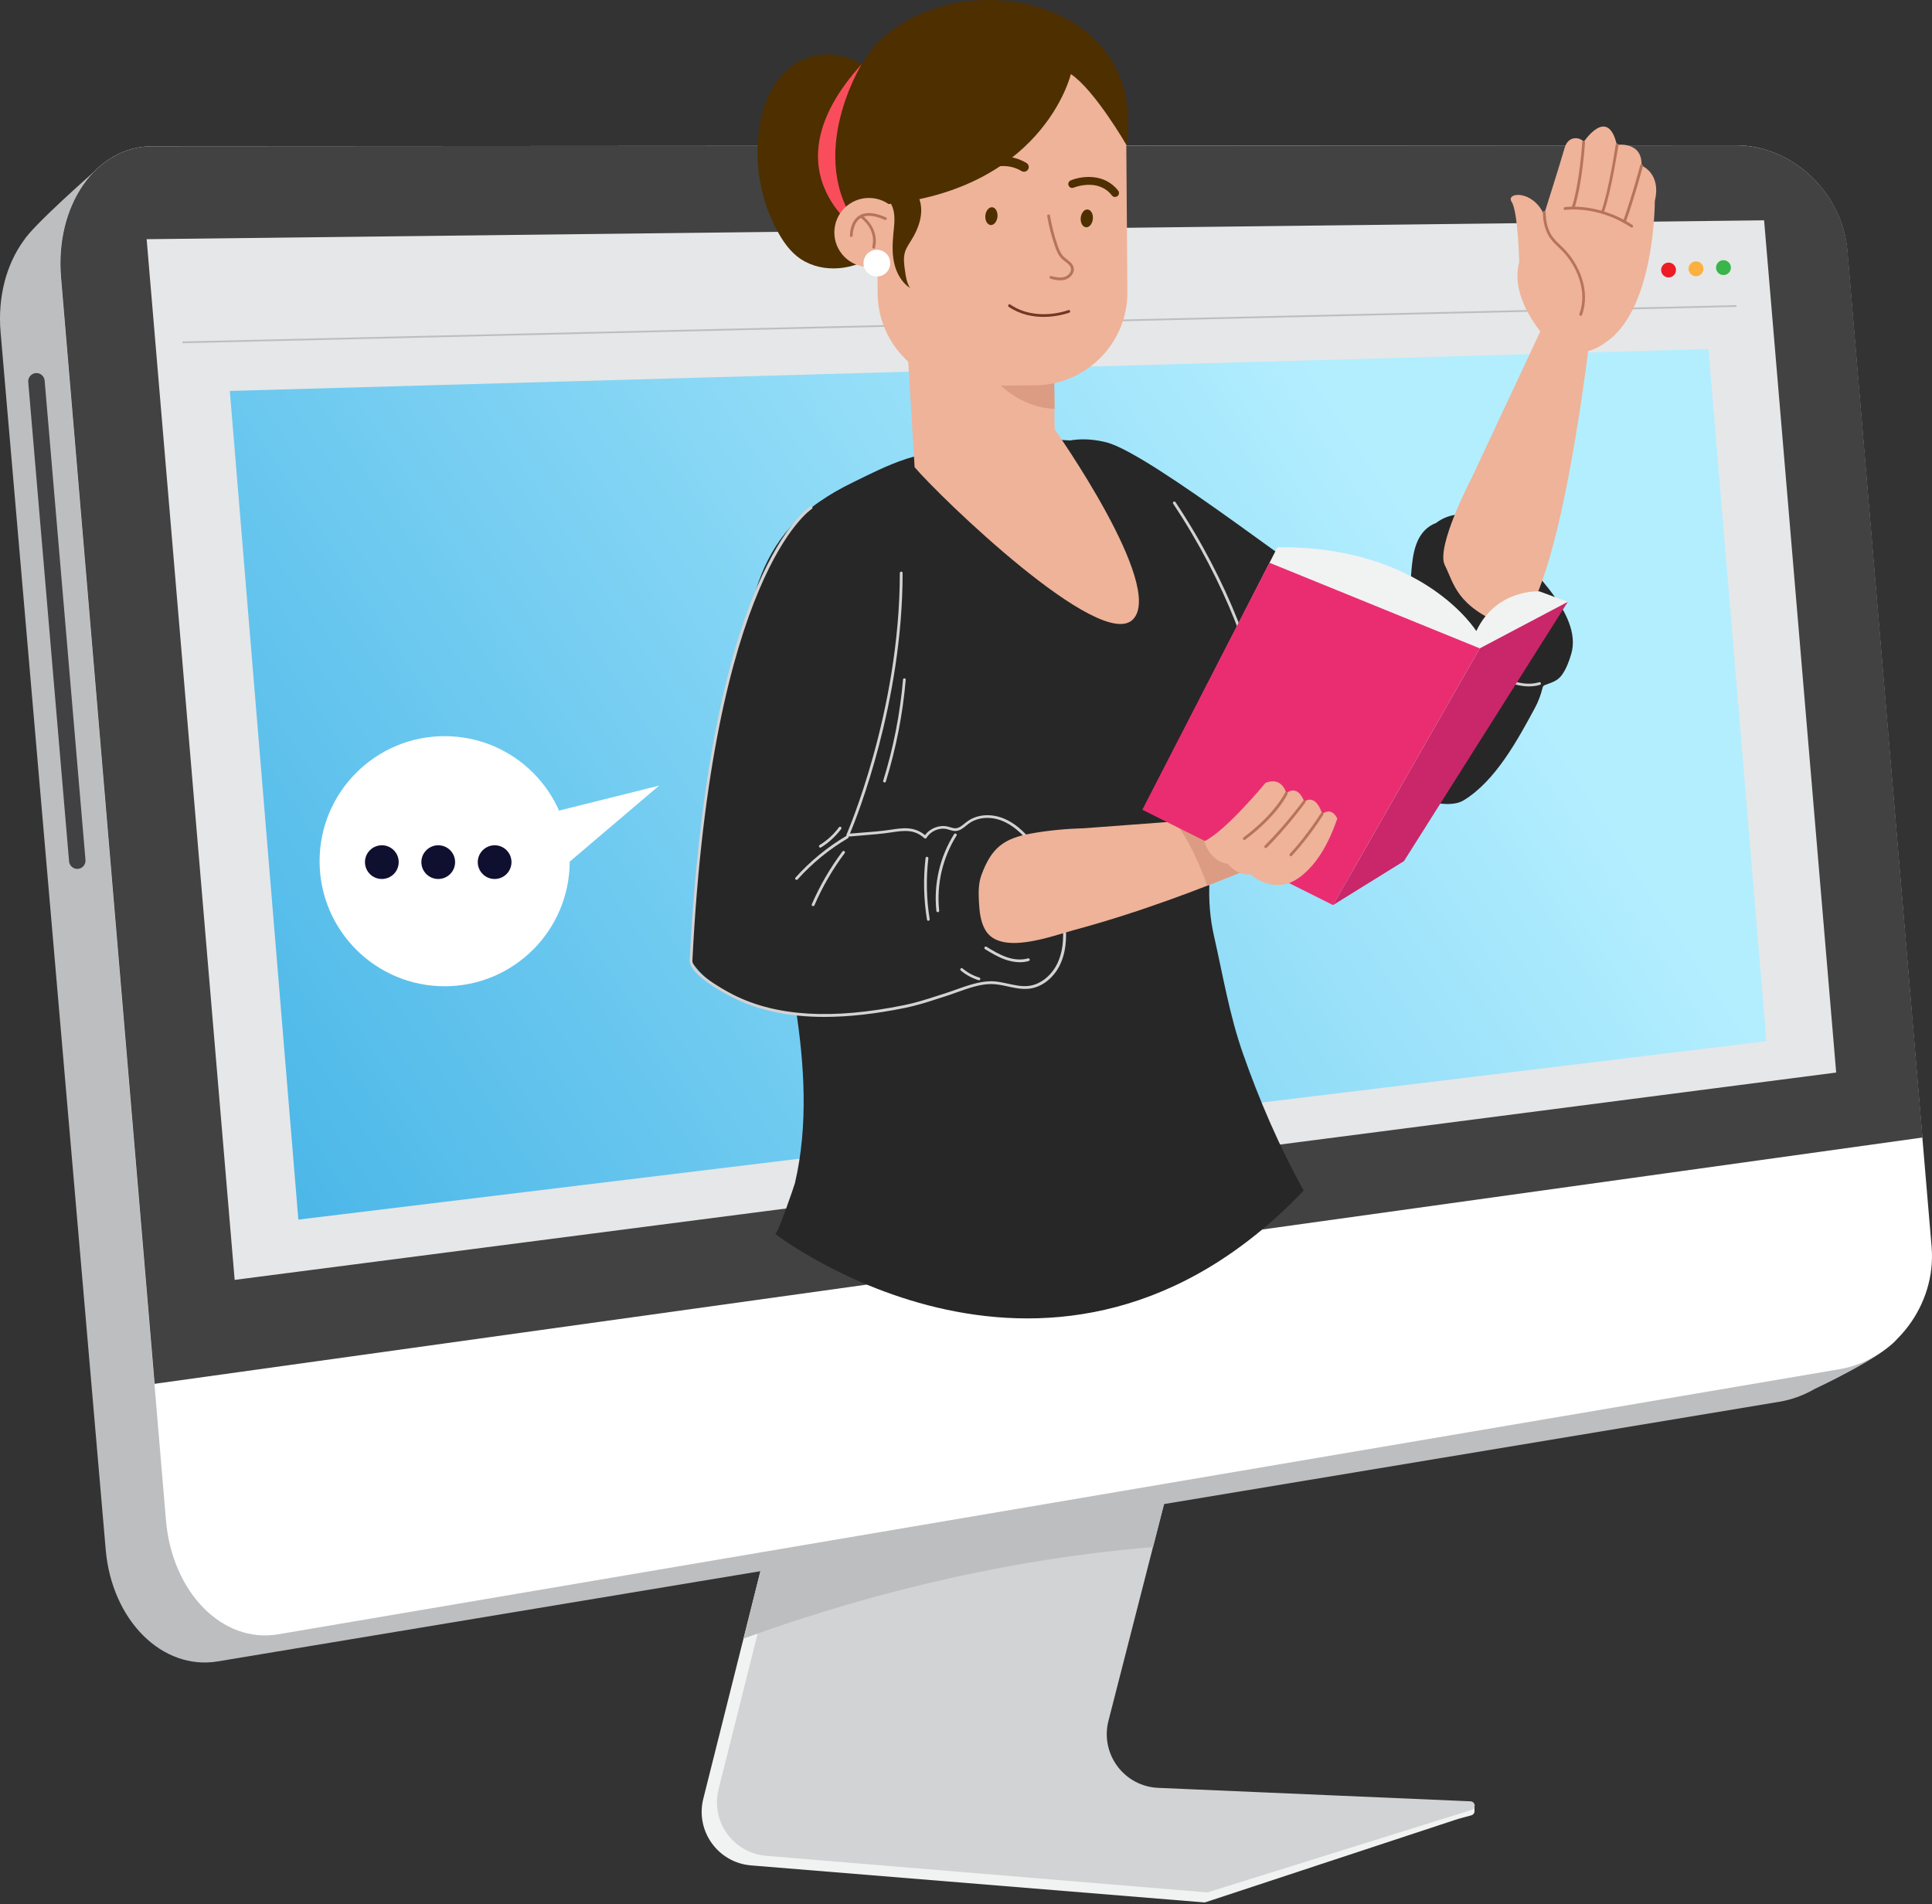
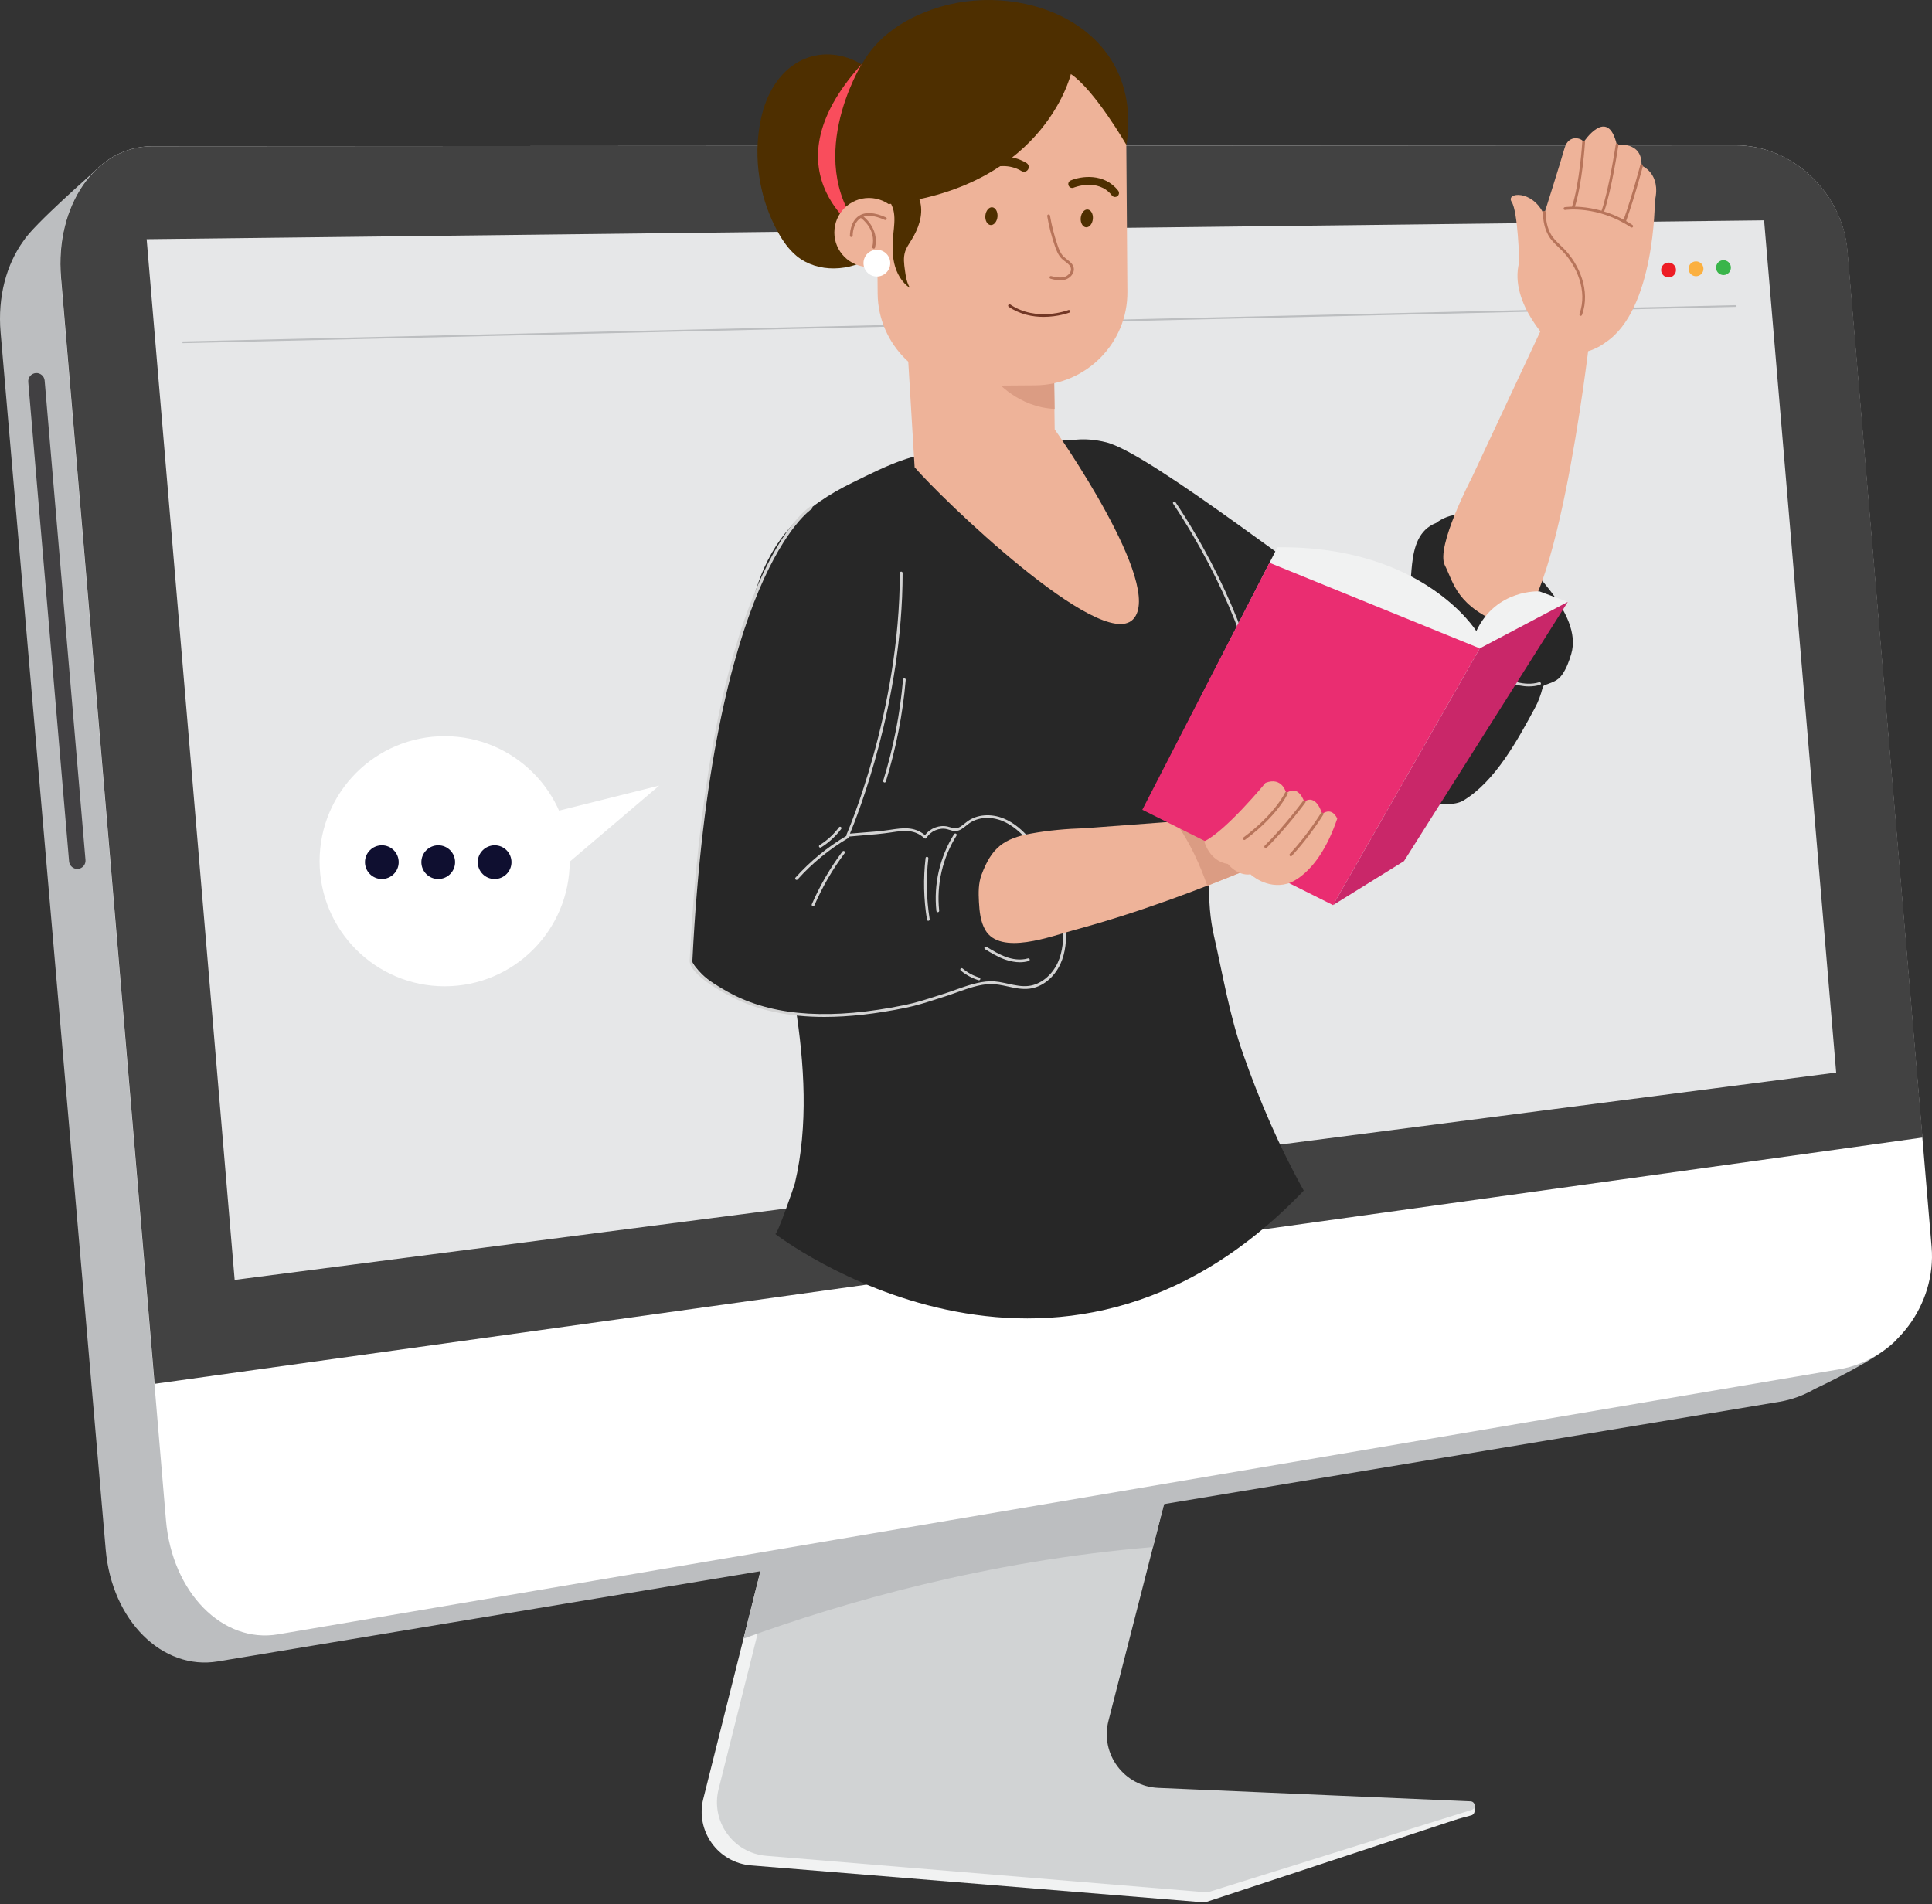
<svg xmlns="http://www.w3.org/2000/svg" width="632" height="623" viewBox="0 0 632 623" fill="none">
  <rect x="0" y="0" width="632" height="623" fill="#333333" stroke="none" />
  <path d="M357.608 566.075L385.843 455.867L257.874 477.676L230.069 588.44C227.413 598.99 234.851 609.389 245.705 610.274L393.812 622.368C393.989 622.393 394.192 622.368 394.369 622.317L476.417 595.246C477.961 594.765 477.657 592.513 476.063 592.438L373.952 588.035C362.718 587.555 354.825 576.903 357.608 566.075Z" fill="#F1F2F2" />
  <path d="M476.35 595.228L481.309 593.887C481.942 593.71 482.372 593.128 482.347 592.496L482.271 590.219L475.971 592.091L476.35 595.228Z" fill="#F1F2F2" />
  <path d="M362.608 562.942L390.843 452.734L262.874 474.543L235.07 585.307C232.413 595.858 239.851 606.256 250.705 607.141L394.663 619.083C394.84 619.108 395.042 619.083 395.22 619.033L481.392 592.113C482.935 591.632 482.632 589.381 481.038 589.305L378.926 584.903C367.718 584.447 359.825 573.796 362.608 562.942Z" fill="#D1D3D4" />
  <path d="M262.879 474.543L262.272 476.921L257.87 477.68L243.221 536.073C275.226 524.385 322.638 510.621 377.186 506.118L390.848 452.734L262.879 474.543Z" fill="#BCBEC0" />
  <path d="M611.802 438.431L618.886 431.803V418.216L611.752 414.624C602.694 309.78 593.637 204.936 584.605 100.092C583.011 81.547 566.616 66.367 548.172 66.392C380.837 66.493 213.501 66.594 46.166 66.67L30.53 56.398C30.53 56.398 10.746 73.754 7.71 78.764C7.71 78.764 7.71 78.789 7.685 78.789C2.144 86.43 -0.816 97.056 0.196 108.745C11.657 241.495 23.118 374.219 34.579 506.969C36.577 530.094 53.073 546.564 71.264 543.528C241.534 515.217 411.779 486.906 582.049 458.596C585.996 457.938 589.741 456.572 593.131 454.674L593.738 454.345C593.738 454.345 615.294 444.301 620.303 438.355C622.53 435.699 617.874 436.028 611.802 438.431Z" fill="#BCBEC0" />
  <path d="M601.762 447.94C431.491 476.858 261.246 505.751 90.976 534.669C72.811 537.756 56.29 520.956 54.291 497.351C42.83 361.843 31.369 226.336 19.908 90.802C17.909 67.197 31.369 47.868 49.787 47.843C222.486 47.742 395.186 47.64 567.859 47.539C586.303 47.539 602.698 63.023 604.292 81.947C613.476 190.612 622.685 299.251 631.869 407.915C633.488 426.84 619.927 444.853 601.762 447.94Z" fill="white" />
  <path d="M567.913 47.539C395.214 47.64 222.515 47.742 49.841 47.843C31.398 47.843 17.963 67.172 19.962 90.802C30.158 211.434 40.379 332.09 50.575 452.722C243.363 425.853 436.125 399.009 628.912 372.141C620.74 275.418 612.543 178.67 604.371 81.947C602.726 63.023 586.332 47.539 567.913 47.539Z" fill="#424242" />
  <path d="M577.075 72.078C400.707 74.127 224.339 76.202 47.972 78.251C57.56 191.748 67.175 305.219 76.763 418.716C251.385 396.098 426.007 373.505 600.654 350.886C592.786 257.959 584.918 165.031 577.075 72.078Z" fill="#E6E7E8" />
  <path d="M59.69 112L568.047 100.109" stroke="#BCBEC0" stroke-width="0.567" stroke-miterlimit="10" />
  <path d="M548.252 88.236C548.303 89.576 547.265 90.715 545.925 90.766C544.584 90.816 543.445 89.779 543.395 88.438C543.344 87.097 544.381 85.959 545.722 85.908C547.063 85.857 548.202 86.895 548.252 88.236Z" fill="#ED1C24" />
  <path d="M557.235 87.837C557.285 89.178 556.248 90.317 554.907 90.367C553.566 90.418 552.427 89.38 552.377 88.04C552.326 86.699 553.364 85.56 554.705 85.51C556.045 85.459 557.184 86.496 557.235 87.837Z" fill="#FBB040" />
  <path d="M566.217 87.454C566.268 88.795 565.23 89.934 563.889 89.984C562.548 90.035 561.41 88.998 561.359 87.657C561.309 86.316 562.346 85.177 563.687 85.127C565.028 85.076 566.166 86.114 566.217 87.454Z" fill="#39B54A" />
  <path d="M25.507 284.256C24.039 284.383 22.724 283.269 22.597 281.802L9.239 124.966C9.112 123.499 10.226 122.183 11.693 122.057C13.16 121.93 14.476 123.043 14.602 124.511L27.961 281.347C28.087 282.814 26.974 284.13 25.507 284.256Z" fill="#414042" />
-   <path d="M558.869 114.188L577.844 340.624L97.596 398.992L75.18 127.9L558.869 114.188Z" fill="url(#paint0_linear_591_36575)" />
  <path d="M254.978 25.548C251.056 30.38 249.058 36.528 248.248 42.701C246.73 53.985 248.906 65.724 254.371 75.718C256.015 78.729 257.989 81.613 260.645 83.789C267.527 89.38 278.128 88.899 285.439 83.89C292.751 78.88 296.976 70.203 298.14 61.423C299.633 50.266 295.787 37.11 289.31 28.027C281.037 16.389 264.693 13.53 254.978 25.548Z" fill="#4E2F00" />
  <path d="M281.923 20.938C281.923 20.938 261.405 53.904 283.441 77.433C283.441 77.433 248.805 57.42 281.923 20.938Z" fill="#F94D5C" />
  <path d="M339.522 149.056C339.522 149.056 347.162 141.011 361.887 144.704C376.612 148.398 433.234 193.534 445.125 199.707C445.125 199.707 447.073 193.559 453.474 200.011C459.875 206.462 454.891 198.771 459.344 196.469C463.796 194.166 458.256 175.495 469.818 171.067C469.818 171.067 479.103 163.199 489.223 173.876C499.343 184.552 517.888 200.618 513.992 213.926C513.283 216.304 512.398 218.758 510.956 220.782C509.488 222.831 507.743 223.186 505.44 224.096C505.238 224.172 505.036 224.248 504.884 224.425C504.707 224.602 504.631 224.881 504.58 225.134C504.024 227.36 503.214 229.536 502.126 231.56C496.484 242.009 489.172 255.57 478.723 261.87C467.389 268.726 422.658 243.628 403.101 229.612L339.522 149.056Z" fill="#272727" />
  <path d="M481.383 156.422C481.383 156.422 469.594 178.914 472.63 184.91C475.666 190.906 476.298 198.218 492.338 204.644C508.379 211.071 519.814 112.425 519.814 112.425C519.814 112.425 516.854 102.001 506.026 103.823L481.383 156.422Z" fill="#EEB399" />
  <path d="M508.034 113.106C508.034 113.106 493.335 99.368 496.978 85.731C496.978 85.731 496.573 69.185 494.499 66.048C492.424 62.911 501.33 61.924 505.074 70.197C505.074 70.197 510.488 53.145 511.804 48.439C513.145 43.733 517.623 45.2 518.028 46.491C518.028 46.491 525.921 34.448 528.907 47.402C528.907 47.402 537.306 46.061 536.978 54.182C536.978 54.182 543.53 56.611 541.329 65.77C541.329 65.77 541.43 101.418 525.137 112.069C525.162 112.069 516.307 119.153 508.034 113.106Z" fill="#EEB399" />
  <path d="M517.074 103.34C517.251 103.34 517.428 103.214 517.504 103.037C520.389 95.092 516.568 86.389 511.508 81.278C511.154 80.924 510.8 80.595 510.446 80.241C509.256 79.103 508.017 77.913 507.258 76.497C506.195 74.549 505.689 72.322 505.613 69.438C505.613 69.185 505.411 69.008 505.158 69.008C505.158 69.008 505.158 69.008 505.133 69.008C504.88 69.008 504.677 69.236 504.702 69.463C504.778 72.499 505.335 74.852 506.474 76.927C507.308 78.495 508.599 79.71 509.838 80.899C510.193 81.228 510.547 81.582 510.876 81.911C515.733 86.794 519.427 95.143 516.669 102.708C516.594 102.935 516.695 103.214 516.948 103.29C516.973 103.34 517.024 103.34 517.074 103.34Z" fill="#B7745A" />
  <path d="M533.78 74.448C533.932 74.448 534.058 74.372 534.16 74.246C534.286 74.043 534.235 73.765 534.033 73.613C522.825 66.15 511.971 67.743 511.87 67.769C511.617 67.819 511.465 68.047 511.491 68.3C511.516 68.553 511.744 68.705 512.022 68.68C512.123 68.654 522.648 67.111 533.552 74.397C533.603 74.423 533.679 74.448 533.78 74.448Z" fill="#B7745A" />
  <path d="M514.6 68.437C514.802 68.437 514.979 68.31 515.03 68.133C517.686 59.911 518.471 46.653 518.496 46.527C518.521 46.274 518.319 46.072 518.066 46.046C517.838 45.996 517.61 46.223 517.585 46.476C517.585 46.603 516.776 59.734 514.17 67.855C514.094 68.083 514.22 68.361 514.473 68.437C514.498 68.437 514.549 68.437 514.6 68.437Z" fill="#B7745A" />
  <path d="M524.262 69.693C524.439 69.693 524.616 69.566 524.692 69.389C527.197 62.255 529.398 47.606 529.423 47.454C529.448 47.201 529.297 46.973 529.044 46.948C528.791 46.923 528.563 47.075 528.538 47.328C528.512 47.479 526.336 62.027 523.857 69.086C523.781 69.313 523.908 69.592 524.135 69.668C524.161 69.693 524.211 69.693 524.262 69.693Z" fill="#B7745A" />
  <path d="M531.371 73.001C531.548 73.001 531.725 72.874 531.801 72.697C534.863 64.146 537.418 54.38 537.443 54.279C537.519 54.026 537.367 53.798 537.114 53.722C536.861 53.671 536.634 53.798 536.558 54.051C536.532 54.152 533.977 63.867 530.941 72.394C530.865 72.621 530.992 72.9 531.219 72.975C531.27 72.975 531.321 73.001 531.371 73.001Z" fill="#B7745A" />
  <path d="M296.416 150.14C290.344 152.114 284.221 155.251 278.908 157.857C271.293 161.576 264.057 166.231 258.39 172.607C249.231 182.929 245.031 196.895 244.121 210.658C243.21 224.422 245.335 238.185 247.435 251.822C251.432 277.603 256.189 303.282 260.186 329.038C263.146 348.038 264.462 368.177 260.035 387.077C259.857 387.861 254.241 404.205 253.583 403.673C253.583 403.673 345.245 474.463 426.484 389.505C418.54 375.261 411.987 360.031 406.598 344.673C402.146 331.973 400.096 319.272 397.136 306.268C394.606 295.212 394.859 281.246 399.818 270.949C405.839 258.45 412.063 246.079 412.038 231.86C412.013 210.203 398.553 189.76 388.559 171.342C383.221 161.525 376.972 151.076 366.523 147.129C363.689 146.067 360.704 145.536 357.718 145.03C339.022 141.816 321.337 145.864 302.994 148.521C300.869 148.875 298.643 149.432 296.416 150.14Z" fill="#272727" />
  <path d="M397.471 276.042C397.623 276.042 397.8 275.966 397.876 275.789C398.508 274.6 413.309 246.34 412.525 231.843C411.791 218.029 401.924 190.376 384.517 164.266C384.391 164.063 384.087 164.013 383.885 164.139C383.682 164.291 383.632 164.569 383.758 164.772C401.064 190.755 410.88 218.206 411.614 231.893C412.373 246.137 397.218 275.081 397.066 275.384C396.94 275.612 397.041 275.89 397.243 275.991C397.319 276.042 397.395 276.042 397.471 276.042Z" fill="#D3D3D3" />
  <path d="M344.657 114.292L345.011 140.477C345.011 140.477 381.19 191.71 370.64 202.615C360.09 213.519 307.541 162.666 299.192 152.849L295.929 98.656L344.657 114.292Z" fill="#EEB399" />
  <path d="M325.717 124.416C325.717 124.416 333.029 133.271 344.996 133.777L344.844 123.227L325.717 124.416Z" fill="#DB9C83" />
  <path d="M317.686 126.215L338.66 126.063C355.358 125.936 368.919 112.173 368.792 95.475L368.413 43.508C368.286 26.81 354.523 13.249 337.825 13.376L316.851 13.528C300.153 13.654 286.617 27.418 286.718 44.116L287.098 96.082C287.25 112.78 301.013 126.341 317.686 126.215Z" fill="#EEB399" />
  <path d="M368.489 47.429C368.489 47.429 358.091 29.44 350.298 24.228C350.298 24.228 341.089 63.621 285.505 67.213C285.505 67.213 286.112 55.803 280.495 44.418C274.904 33.008 279.306 10.617 307.693 2.217C336.105 -6.157 374.283 9.251 368.489 47.429Z" fill="#4E2F00" />
  <path d="M283.111 87.304C289.334 87.937 294.875 83.383 295.482 77.184C296.115 70.96 291.561 65.42 285.362 64.812C279.138 64.205 273.598 68.734 272.991 74.933C272.358 81.131 276.912 86.672 283.111 87.304Z" fill="#EEB399" />
  <path d="M326.301 70.889C326.149 72.483 325.137 73.723 324.049 73.622C322.961 73.52 322.177 72.129 322.329 70.535C322.48 68.941 323.492 67.701 324.58 67.803C325.668 67.904 326.427 69.27 326.301 70.889Z" fill="#4E2F00" />
  <path d="M357.5 71.624C357.348 73.218 356.336 74.457 355.248 74.356C354.161 74.255 353.376 72.863 353.528 71.269C353.68 69.675 354.692 68.436 355.78 68.537C356.893 68.638 357.652 70.004 357.5 71.624Z" fill="#4E2F00" />
  <path d="M316.057 58.873C315.602 58.873 315.172 58.671 314.868 58.316C314.337 57.659 314.413 56.697 315.071 56.141C315.501 55.786 325.874 47.412 335.766 53.307C336.5 53.737 336.753 54.699 336.298 55.432C335.868 56.166 334.906 56.394 334.172 55.964C326.127 51.157 317.12 58.468 317.019 58.519C316.766 58.746 316.412 58.873 316.057 58.873Z" fill="#4E2F00" />
  <path d="M364.741 64.442C364.362 64.442 363.982 64.265 363.729 63.936C359.2 58.117 351.307 61.356 351.231 61.381C350.573 61.659 349.839 61.356 349.561 60.698C349.283 60.04 349.586 59.306 350.244 59.028C353.609 57.611 361.174 56.473 365.779 62.368C366.209 62.924 366.107 63.734 365.551 64.164C365.298 64.341 365.02 64.442 364.741 64.442Z" fill="#4E2F00" />
  <path d="M341.371 103.675C346.127 103.675 349.72 102.309 349.796 102.284C350.023 102.182 350.15 101.929 350.049 101.702C349.948 101.474 349.694 101.347 349.467 101.449C349.366 101.499 339.018 105.421 330.492 99.627C330.289 99.475 329.986 99.551 329.859 99.754C329.707 99.956 329.783 100.234 329.986 100.386C333.755 102.941 337.879 103.675 341.371 103.675Z" fill="#723725" />
  <path d="M346.842 91.713C347.373 91.713 347.93 91.662 348.461 91.485C350.106 91.004 351.624 89.309 351.219 87.538C350.941 86.324 349.979 85.59 349.043 84.882C348.664 84.578 348.309 84.3 347.981 83.996C346.969 83.01 346.412 81.593 345.957 80.252C344.869 77.089 344.034 73.826 343.477 70.537C343.427 70.284 343.199 70.106 342.946 70.157C342.693 70.208 342.541 70.435 342.566 70.688C343.123 74.028 343.983 77.342 345.096 80.555C345.577 81.947 346.184 83.516 347.348 84.654C347.702 85.008 348.107 85.312 348.487 85.59C349.321 86.223 350.106 86.83 350.308 87.741C350.587 88.98 349.423 90.245 348.183 90.6C346.791 91.004 345.223 90.65 343.857 90.321C343.604 90.271 343.376 90.422 343.325 90.65C343.275 90.903 343.427 91.131 343.654 91.181C344.666 91.485 345.754 91.713 346.842 91.713Z" fill="#B7745A" />
  <path d="M278.479 77.537C278.706 77.486 278.934 77.334 278.934 77.081C278.934 77.031 278.909 73.033 281.489 71.364C283.286 70.174 285.968 70.377 289.434 71.945C289.661 72.047 289.94 71.945 290.041 71.718C290.142 71.49 290.041 71.212 289.813 71.111C286.043 69.415 283.058 69.238 280.983 70.605C277.998 72.553 278.023 76.904 278.023 77.107C278.023 77.36 278.226 77.537 278.479 77.537Z" fill="#B7745A" />
  <path d="M285.815 81.357C286.017 81.357 286.219 81.206 286.245 81.003C287.737 74.577 282.298 70.706 282.247 70.656C282.045 70.529 281.767 70.554 281.615 70.757C281.463 70.959 281.514 71.237 281.716 71.389C281.918 71.541 286.7 74.957 285.359 80.775C285.309 81.028 285.46 81.256 285.688 81.307C285.739 81.357 285.789 81.357 285.815 81.357Z" fill="#B7745A" />
  <path d="M291.223 86.088C291.223 88.491 289.275 90.465 286.846 90.465C284.417 90.465 282.469 88.517 282.469 86.088C282.469 83.659 284.417 81.711 286.846 81.711C289.275 81.711 291.223 83.659 291.223 86.088Z" fill="white" />
  <path d="M292.247 76.391C291.943 79.654 291.792 82.969 292.525 86.157C293.259 89.344 294.954 92.406 297.687 94.227C296.599 92.507 296.295 90.407 296.017 88.383C295.738 86.384 295.46 84.31 296.067 82.387C296.497 80.995 297.383 79.756 298.142 78.516C300.419 74.873 302.013 70.496 301.077 66.296C300.798 65.082 300.318 63.892 299.508 62.956C298.446 61.717 296.953 60.983 295.41 60.477C292.272 59.44 287.617 60.553 290.122 64.398C291.21 66.043 292.121 67.586 292.424 69.56C292.778 71.837 292.475 74.139 292.247 76.391Z" fill="#4E2F00" />
  <path d="M498.739 212.99C499.877 212.99 501.041 212.813 502.078 212.231C503.647 211.371 504.836 209.625 505.292 207.5C505.696 205.628 505.57 203.73 505.469 201.883C505.443 201.63 505.292 201.478 504.988 201.453C504.735 201.478 504.558 201.681 504.558 201.934C504.684 203.705 504.811 205.552 504.406 207.297C504.001 209.17 502.989 210.688 501.648 211.421C500.004 212.332 497.904 212.104 496.234 211.801C491.528 210.966 486.949 209.119 482.977 206.437C482.774 206.311 482.496 206.361 482.344 206.564C482.192 206.766 482.268 207.044 482.471 207.196C486.544 209.929 491.25 211.826 496.057 212.686C496.892 212.864 497.803 212.99 498.739 212.99Z" fill="#D3D3D3" />
  <path d="M500.137 224.557C501.351 224.557 502.566 224.405 503.755 224.051C504.008 223.975 504.134 223.722 504.058 223.495C503.982 223.267 503.729 223.115 503.502 223.191C498.593 224.684 493.28 222.407 489.713 220.585C483.211 217.245 477.265 212.919 472.104 207.758C471.927 207.581 471.649 207.581 471.472 207.758C471.294 207.935 471.294 208.213 471.472 208.39C476.709 213.627 482.73 218.004 489.333 221.395C492.167 222.837 496.089 224.557 500.137 224.557Z" fill="#D3D3D3" />
  <path d="M477.649 239.255C477.75 239.255 477.851 239.23 477.952 239.154C478.155 239.002 478.155 238.698 478.003 238.521C469.629 228.907 460.141 218.003 457.105 204.669C457.055 204.442 456.852 204.29 456.624 204.315C456.397 204.341 456.22 204.518 456.22 204.745C456.194 205.985 456.144 207.301 456.093 208.616C455.865 214.106 455.612 220.305 457.004 225.39C457.08 225.643 457.333 225.77 457.561 225.719C457.814 225.643 457.94 225.416 457.889 225.163C456.549 220.229 456.802 214.081 457.004 208.667C457.004 208.389 457.029 208.136 457.029 207.857C460.748 220.052 469.528 230.147 477.345 239.128C477.396 239.204 477.522 239.255 477.649 239.255Z" fill="#D3D3D3" />
  <path d="M451.212 239.782C451.263 239.782 451.313 239.782 451.364 239.757C451.592 239.655 451.718 239.402 451.617 239.175C447.038 227.309 444.735 214.33 444.963 201.604C444.963 201.351 444.761 201.148 444.508 201.148C444.255 201.174 444.052 201.351 444.052 201.604C443.825 214.431 446.152 227.537 450.782 239.504C450.858 239.681 451.035 239.782 451.212 239.782Z" fill="#D3D3D3" />
  <path d="M450.564 212.895H450.589C450.842 212.87 451.019 212.667 450.994 212.414L450.412 205.28C450.387 205.027 450.184 204.824 449.931 204.875C449.678 204.9 449.501 205.103 449.526 205.356L450.108 212.49C450.134 212.718 450.336 212.895 450.564 212.895Z" fill="#D3D3D3" />
  <path d="M440.355 206.053C440.557 206.053 440.734 205.926 440.785 205.724L442.505 200.006C442.581 199.753 442.455 199.5 442.202 199.449C441.974 199.374 441.696 199.525 441.645 199.753L439.925 205.471C439.849 205.724 439.975 205.977 440.228 206.027C440.254 206.053 440.304 206.053 440.355 206.053Z" fill="#D3D3D3" />
  <path d="M265.359 166.141C265.359 166.141 232.494 186.204 226.094 314.248C226.094 314.248 247.017 353.944 340.476 315.108C340.476 315.108 341.766 283.103 334.505 267.721L277.301 273.262C277.301 273.262 294.809 233.566 294.809 187.469" fill="#272727" />
  <path d="M269.686 332.684C277.656 332.684 286.46 331.697 296.125 329.724C299.793 328.965 303.108 327.927 306.599 326.789C307.409 326.536 308.218 326.283 309.053 326.004C310.293 325.625 311.532 325.17 312.873 324.689C316.567 323.373 320.413 321.982 324.005 321.931C325.903 321.906 327.8 322.311 329.673 322.715C331.95 323.221 334.303 323.728 336.706 323.449C340.957 322.943 344.853 319.806 346.902 315.303C348.521 311.761 349.053 307.459 348.572 302.146C347.686 292.507 343.866 283.045 337.794 275.48C334.707 271.634 331.646 269.13 328.382 267.789C324.157 266.043 319.603 266.423 316.441 268.725C316.137 268.953 315.859 269.18 315.555 269.408C314.594 270.192 313.683 270.926 312.595 270.977C312.064 271.002 311.457 270.825 310.875 270.648C310.596 270.572 310.318 270.471 310.04 270.42C307.333 269.762 304.221 270.951 302.601 273.228C299.034 270.268 295.188 270.875 291.444 271.432C288.357 271.913 285.144 272.166 282.032 272.393C280.692 272.495 279.351 272.596 278.035 272.722C280.363 267.182 295.264 229.788 295.264 187.461C295.264 187.208 295.062 187.005 294.809 187.005C294.556 187.005 294.354 187.208 294.354 187.461C294.354 232.925 277.074 272.672 276.896 273.076C276.821 273.228 276.846 273.405 276.947 273.532C277.048 273.658 277.2 273.734 277.352 273.709C278.92 273.557 280.514 273.431 282.083 273.304C285.195 273.051 288.433 272.798 291.571 272.317C296.074 271.609 299.262 271.381 302.374 274.215C302.475 274.316 302.601 274.341 302.753 274.341C302.88 274.316 303.006 274.24 303.082 274.114C304.398 271.887 307.282 270.648 309.812 271.255C310.065 271.305 310.318 271.407 310.571 271.483C311.204 271.685 311.836 271.887 312.595 271.862C313.987 271.811 315.049 270.926 316.087 270.091C316.365 269.863 316.643 269.636 316.921 269.433C319.831 267.308 324.056 266.979 327.978 268.598C331.089 269.889 334.05 272.317 337.035 276.037C342.981 283.45 346.725 292.76 347.611 302.222C348.091 307.384 347.56 311.533 346.017 314.923C344.119 319.072 340.4 322.083 336.529 322.538C334.303 322.817 332.127 322.336 329.799 321.83C327.902 321.425 325.954 320.97 323.93 321.02C320.185 321.096 316.264 322.488 312.494 323.829C311.178 324.309 309.939 324.739 308.724 325.119C307.889 325.372 307.08 325.65 306.27 325.903C302.804 327.016 299.515 328.079 295.872 328.813C272.317 333.62 254.05 332.532 240.059 325.524C235.303 323.12 226.321 317.706 226.499 314.24C232.824 187.891 265.233 166.689 265.562 166.487C265.764 166.36 265.84 166.082 265.714 165.854C265.587 165.652 265.309 165.576 265.081 165.702C264.752 165.905 256.631 171.041 247.675 191.939C232.748 226.752 227.435 277.631 225.613 314.164C225.385 318.895 237.276 325.119 239.68 326.308C248.13 330.584 258.048 332.684 269.686 332.684Z" fill="#D3D3D3" />
  <path d="M289.351 256.001C289.553 256.001 289.73 255.875 289.781 255.672C293.121 244.844 295.322 233.661 296.283 222.403C296.308 222.15 296.106 221.922 295.878 221.922C295.65 221.871 295.397 222.074 295.397 222.327C294.436 233.509 292.26 244.641 288.921 255.394C288.845 255.622 288.971 255.9 289.224 255.951C289.25 256.001 289.3 256.001 289.351 256.001Z" fill="#D3D3D3" />
  <path d="M354.79 270.951C348.971 271.128 343.102 271.634 337.384 272.672C328.326 274.291 324.354 277.352 321.065 286.207C320.028 289.016 320.078 292.077 320.23 295.037C320.407 298.2 320.711 301.438 322.28 304.196C327.162 312.747 343.987 306.245 351.324 304.272C371.969 298.706 392.26 291.141 411.994 282.868C411.994 282.868 419.609 275.176 412.753 266.625L354.79 270.951Z" fill="#EEB399" />
  <path d="M405.721 267.188L410.072 269.439L414.955 277.94C413.918 280.951 411.995 282.899 411.995 282.899C406.353 285.252 400.66 287.554 394.943 289.781C392.893 283.911 389.275 275.233 384.266 268.781C394.993 267.972 401.166 267.516 405.721 267.188Z" fill="#DB9C83" />
  <path d="M512.863 196.901L503.578 193.461C503.578 193.461 489.435 192.6 482.933 206.465C482.933 206.465 465.678 178.483 417.886 179.039L375.18 262.454L445.312 287.35L512.863 196.901Z" fill="#F1F2F2" />
  <path d="M484.061 212.109L436.066 296.105L373.676 264.91L415.269 184.102L484.061 212.109Z" fill="#EA2D71" />
  <path d="M484.072 212.104L512.863 196.898L459.278 281.705L436.077 296.1L484.072 212.104Z" fill="#C92769" />
  <path d="M306.77 298.419C306.796 298.419 306.796 298.419 306.821 298.419C307.074 298.394 307.251 298.166 307.226 297.913C306.315 289.362 308.339 280.633 312.893 273.372C313.02 273.17 312.969 272.891 312.741 272.74C312.539 272.613 312.261 272.664 312.109 272.891C307.428 280.355 305.379 289.261 306.315 298.015C306.34 298.242 306.543 298.419 306.77 298.419Z" fill="#D3D3D3" />
  <path d="M320.232 320.697C320.434 320.697 320.611 320.571 320.662 320.368C320.738 320.141 320.611 319.862 320.358 319.812C318.359 319.204 316.462 318.167 314.868 316.826C314.691 316.674 314.387 316.7 314.235 316.877C314.084 317.079 314.109 317.358 314.286 317.509C315.981 318.926 317.98 320.014 320.105 320.672C320.13 320.697 320.181 320.697 320.232 320.697Z" fill="#D3D3D3" />
  <path d="M303.663 301.23C303.688 301.23 303.714 301.23 303.739 301.23C303.992 301.18 304.144 300.952 304.118 300.699C303.056 294.121 302.904 287.416 303.688 280.813C303.714 280.56 303.536 280.332 303.283 280.307C302.98 280.282 302.803 280.459 302.777 280.712C301.993 287.391 302.145 294.172 303.233 300.851C303.233 301.079 303.435 301.23 303.663 301.23Z" fill="#D3D3D3" />
  <path d="M260.588 287.858C260.715 287.858 260.842 287.807 260.917 287.706C265.674 282.393 271.215 277.864 277.388 274.221C277.616 274.095 277.666 273.816 277.54 273.589C277.413 273.386 277.135 273.31 276.907 273.437C270.658 277.131 265.067 281.71 260.234 287.099C260.057 287.276 260.082 287.58 260.26 287.731C260.361 287.833 260.487 287.858 260.588 287.858Z" fill="#D3D3D3" />
  <path d="M266.021 296.426C266.198 296.426 266.375 296.325 266.426 296.148C269.031 290.101 272.371 284.358 276.318 279.096C276.47 278.893 276.419 278.615 276.217 278.463C276.014 278.311 275.736 278.362 275.584 278.564C271.587 283.903 268.222 289.697 265.565 295.819C265.464 296.047 265.565 296.325 265.793 296.426C265.894 296.426 265.945 296.426 266.021 296.426Z" fill="#D3D3D3" />
  <path d="M268.37 277.304C268.446 277.304 268.522 277.279 268.597 277.228C271.127 275.66 273.404 273.56 275.175 271.182C275.327 270.979 275.277 270.701 275.074 270.549C274.872 270.397 274.594 270.448 274.442 270.65C272.747 272.953 270.546 274.977 268.117 276.469C267.914 276.596 267.838 276.874 267.965 277.102C268.066 277.228 268.193 277.304 268.37 277.304Z" fill="#D3D3D3" />
  <path d="M333.611 314.8C334.623 314.8 335.609 314.673 336.52 314.395C336.773 314.319 336.9 314.066 336.824 313.838C336.748 313.585 336.495 313.459 336.267 313.535C333.661 314.294 331.005 313.737 329.234 313.105C326.906 312.295 324.781 311.005 322.706 309.74C322.504 309.613 322.226 309.664 322.074 309.891C321.947 310.094 322.023 310.372 322.226 310.524C324.326 311.814 326.527 313.13 328.93 313.965C330.549 314.496 332.118 314.8 333.611 314.8Z" fill="#D3D3D3" />
  <path d="M421.095 289.097C421.095 289.097 430.963 286.946 437.439 267.819C437.439 267.819 435.896 263.822 432.506 266.276C432.506 266.276 430.659 259.495 426.636 262.278C426.636 262.278 424.789 256.409 420.767 259.495C420.767 259.495 419.527 253.955 413.986 256.105C413.986 256.105 401.032 271.842 393.948 275.232C393.948 275.232 395.492 281.709 401.665 282.645C401.665 282.645 404.752 286.643 409.078 286.035C409.053 286.035 414.315 290.969 421.095 289.097Z" fill="#EEB399" />
  <path d="M407.043 274.807C407.144 274.807 407.245 274.782 407.321 274.706C417.846 266.888 421.084 259.981 421.211 259.678C421.312 259.45 421.211 259.172 420.983 259.07C420.755 258.969 420.477 259.07 420.376 259.298C420.351 259.374 417.087 266.306 406.764 273.972C406.562 274.124 406.511 274.402 406.663 274.605C406.764 274.731 406.891 274.807 407.043 274.807Z" fill="#B7745A" />
  <path d="M414.048 277.453C414.174 277.453 414.276 277.402 414.377 277.326C421.208 270.495 426.976 262.601 427.027 262.525C427.179 262.323 427.128 262.045 426.926 261.893C426.723 261.741 426.445 261.792 426.293 261.994C426.243 262.07 420.525 269.888 413.719 276.668C413.542 276.845 413.542 277.124 413.719 277.301C413.82 277.427 413.921 277.453 414.048 277.453Z" fill="#B7745A" />
  <path d="M422.261 280.134C422.388 280.134 422.514 280.083 422.59 279.982C428.536 273.581 432.837 266.573 432.887 266.497C433.014 266.295 432.938 265.991 432.736 265.865C432.533 265.738 432.255 265.789 432.103 266.016C432.052 266.092 427.802 273.025 421.932 279.35C421.755 279.527 421.781 279.83 421.958 279.982C422.034 280.109 422.16 280.134 422.261 280.134Z" fill="#B7745A" />
  <path d="M145.457 322.657C122.862 322.657 104.546 304.341 104.546 281.746C104.546 259.152 122.862 240.836 145.457 240.836C168.051 240.836 186.367 259.152 186.367 281.746C186.367 304.341 168.051 322.657 145.457 322.657Z" fill="white" />
  <path d="M179.27 266.091L215.627 257.008L175.248 291.34L179.27 266.091Z" fill="white" />
  <path d="M156.288 282.047C156.288 285.083 158.742 287.562 161.803 287.562C164.839 287.562 167.318 285.108 167.318 282.047C167.318 279.011 164.864 276.531 161.803 276.531C158.767 276.557 156.288 279.011 156.288 282.047Z" fill="#0F0F30" />
  <path d="M137.84 282.047C137.84 285.083 140.294 287.562 143.356 287.562C146.392 287.562 148.871 285.108 148.871 282.047C148.871 279.011 146.417 276.531 143.356 276.531C140.294 276.557 137.84 279.011 137.84 282.047Z" fill="#0F0F30" />
  <path d="M119.391 282.047C119.391 285.083 121.845 287.562 124.906 287.562C127.942 287.562 130.422 285.108 130.422 282.047C130.422 279.011 127.968 276.531 124.906 276.531C121.845 276.557 119.391 279.011 119.391 282.047Z" fill="#0F0F30" />
  <defs>
    <linearGradient id="paint0_linear_591_36575" x1="89.814" y1="389.557" x2="452.183" y2="151.804" gradientUnits="userSpaceOnUse">
      <stop stop-color="#4BB7E8" />
      <stop offset="1" stop-color="#B3EEFF" />
    </linearGradient>
  </defs>
</svg>